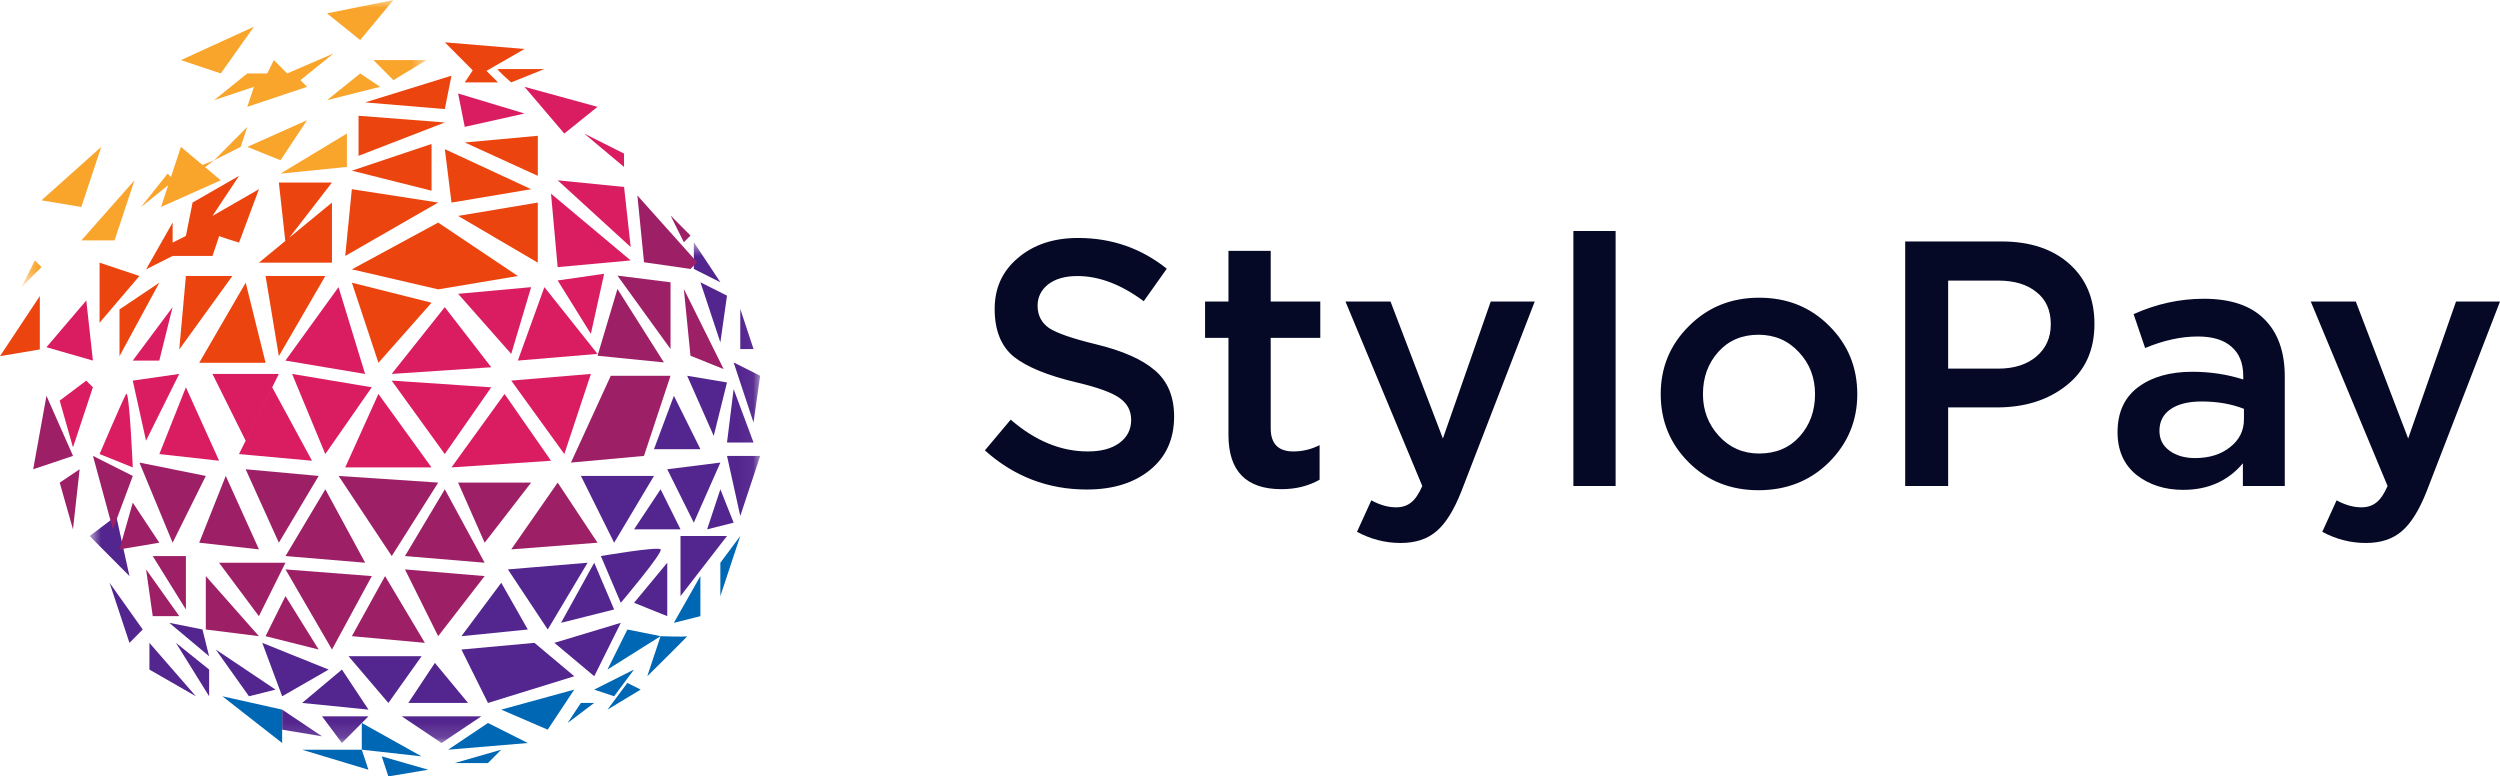
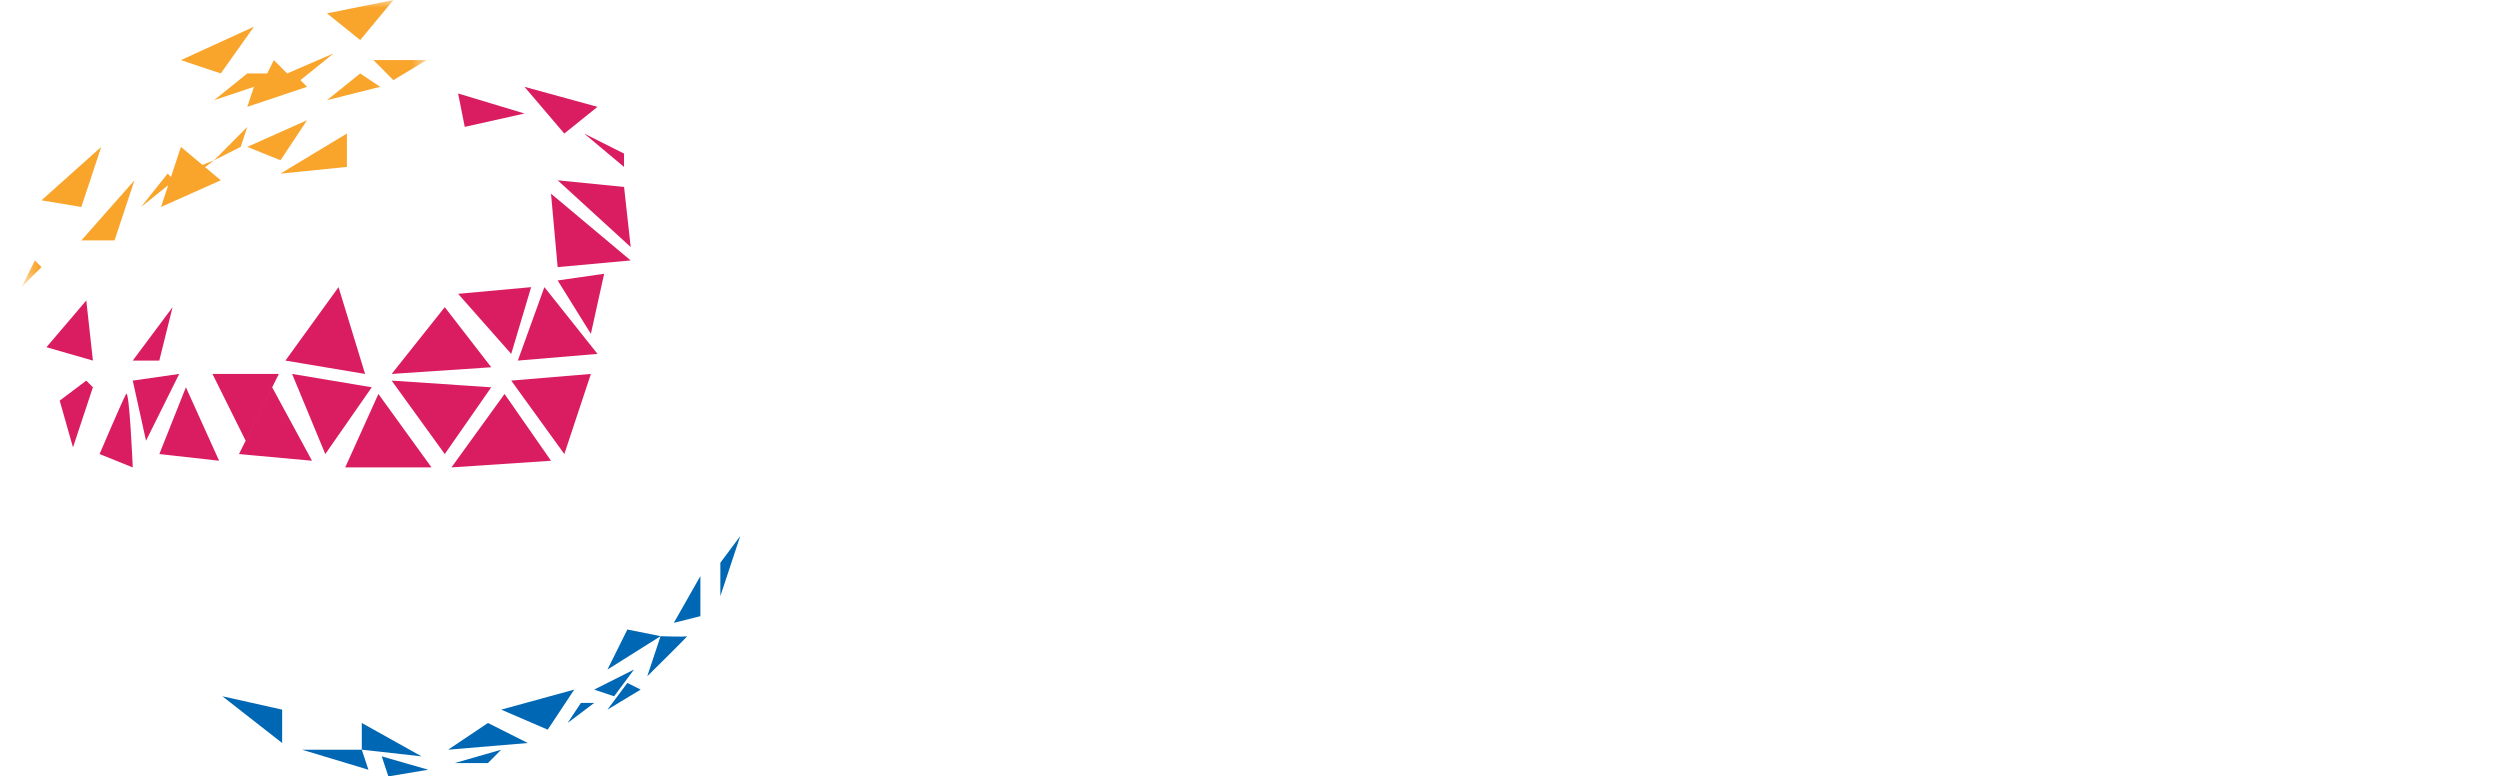
<svg xmlns="http://www.w3.org/2000/svg" width="161" height="50" viewBox="0 0 161 50" fill="none">
  <g id="logo">
-     <path id="Shape" fill-rule="evenodd" clip-rule="evenodd" d="M101.325 31.3V14.875H104.046V31.3H101.325ZM69.992 31.525C67.489 31.525 65.3 30.685 63.426 29.005L65.09 27.025C66.664 28.39 68.32 29.073 70.059 29.073C70.914 29.073 71.588 28.892 72.083 28.532C72.593 28.157 72.847 27.663 72.847 27.047C72.847 26.462 72.608 25.997 72.128 25.652C71.648 25.293 70.704 24.948 69.295 24.617C67.466 24.183 66.132 23.635 65.292 22.975C64.468 22.3 64.056 21.273 64.056 19.892C64.056 18.543 64.558 17.448 65.562 16.608C66.567 15.752 67.856 15.325 69.43 15.325C71.588 15.325 73.492 15.985 75.141 17.305L73.657 19.398C72.203 18.317 70.779 17.777 69.385 17.777C68.59 17.777 67.961 17.957 67.496 18.317C67.046 18.677 66.821 19.135 66.821 19.69C66.821 20.305 67.069 20.785 67.563 21.13C68.073 21.46 69.07 21.805 70.554 22.165C72.293 22.585 73.567 23.148 74.376 23.852C75.201 24.558 75.613 25.547 75.613 26.823C75.613 28.277 75.096 29.425 74.062 30.265C73.027 31.105 71.671 31.525 69.992 31.525ZM82.531 31.503C80.252 31.503 79.113 30.34 79.113 28.015V21.76H77.606V19.42H79.113V16.157H81.834V19.42H85.027V21.76H81.834V27.587C81.834 28.578 82.321 29.073 83.295 29.073C83.88 29.073 84.442 28.938 84.982 28.668V30.895C84.262 31.3 83.445 31.503 82.531 31.503ZM87.391 34.248C88.276 34.727 89.213 34.968 90.202 34.968C91.161 34.968 91.933 34.712 92.518 34.203C93.102 33.708 93.635 32.852 94.114 31.637L98.836 19.42H96.003L92.922 28.24L89.55 19.42H86.649L91.596 31.3C91.371 31.81 91.131 32.163 90.876 32.358C90.621 32.568 90.299 32.672 89.909 32.672C89.4 32.672 88.868 32.523 88.313 32.222L87.391 34.248ZM108.748 29.77C109.948 30.97 111.447 31.57 113.246 31.57C115.059 31.57 116.573 30.97 117.788 29.77C119.002 28.555 119.609 27.093 119.609 25.383C119.609 23.642 119.002 22.172 117.788 20.973C116.588 19.773 115.089 19.172 113.291 19.172C111.492 19.172 109.985 19.78 108.771 20.995C107.557 22.195 106.95 23.657 106.95 25.383C106.95 27.108 107.549 28.57 108.748 29.77ZM113.291 29.207C114.37 29.207 115.239 28.84 115.899 28.105C116.558 27.37 116.888 26.462 116.888 25.383C116.888 24.317 116.543 23.418 115.854 22.683C115.164 21.933 114.295 21.558 113.246 21.558C112.181 21.558 111.319 21.925 110.66 22.66C110 23.395 109.67 24.302 109.67 25.383C109.67 26.433 110.015 27.332 110.705 28.082C111.394 28.832 112.256 29.207 113.291 29.207ZM122.694 15.55V31.3H125.461V26.238H128.586C130.4 26.238 131.899 25.765 133.083 24.82C134.282 23.875 134.882 22.555 134.882 20.86C134.882 19.24 134.342 17.95 133.263 16.99C132.184 16.03 130.73 15.55 128.901 15.55H122.694ZM125.461 23.74H128.676C129.71 23.74 130.535 23.477 131.149 22.953C131.764 22.427 132.071 21.738 132.071 20.883C132.071 19.983 131.764 19.293 131.149 18.812C130.55 18.317 129.725 18.07 128.676 18.07H125.461V23.74ZM144.442 31.3H147.14V24.258C147.14 22.652 146.698 21.415 145.814 20.545C144.944 19.675 143.648 19.24 141.924 19.24C140.38 19.24 138.873 19.57 137.404 20.23L138.146 22.413C139.33 21.918 140.462 21.67 141.541 21.67C142.486 21.67 143.205 21.887 143.7 22.323C144.21 22.758 144.465 23.387 144.465 24.212V24.438C143.43 24.108 142.336 23.942 141.182 23.942C139.743 23.942 138.581 24.273 137.696 24.933C136.812 25.593 136.37 26.56 136.37 27.835C136.37 29.005 136.775 29.92 137.584 30.58C138.409 31.225 139.413 31.547 140.597 31.547C142.201 31.547 143.483 30.977 144.442 29.837V31.3ZM144.51 27.003V26.328C143.7 26.012 142.793 25.855 141.789 25.855C140.934 25.855 140.267 26.02 139.788 26.35C139.308 26.68 139.068 27.145 139.068 27.745C139.068 28.285 139.285 28.712 139.72 29.027C140.155 29.343 140.702 29.5 141.362 29.5C142.276 29.5 143.025 29.267 143.61 28.802C144.21 28.337 144.51 27.738 144.51 27.003ZM149.555 34.248C150.439 34.727 151.376 34.968 152.366 34.968C153.325 34.968 154.097 34.712 154.682 34.203C155.266 33.708 155.798 32.852 156.278 31.637L161 19.42H158.167L155.086 28.24L151.714 19.42H148.813L153.76 31.3C153.535 31.81 153.295 32.163 153.04 32.358C152.785 32.568 152.463 32.672 152.073 32.672C151.564 32.672 151.032 32.523 150.477 32.222L149.555 34.248Z" fill="#050925" />
    <g id="Clipped">
      <mask id="mask0_0_7107" style="mask-type:alpha" maskUnits="userSpaceOnUse" x="5" y="15" width="44" height="33">
-         <path id="Path" fill-rule="evenodd" clip-rule="evenodd" d="M48.957 47.85V15.6H5.773V47.85H48.957Z" fill="white" />
-       </mask>
+         </mask>
      <g mask="url(#mask0_0_7107)">
        <path id="Shape_2" fill-rule="evenodd" clip-rule="evenodd" d="M44.683 15.6V17.32L46.393 18.18L44.683 15.6ZM45.537 34.09L47.247 33.66L46.392 31.51L45.537 34.09ZM47.674 33.23L48.957 29.36H46.819L47.674 33.23ZM48.529 28.5L47.246 25.059L46.819 28.5H48.529ZM48.955 24.2L47.245 23.34L48.527 27.21L48.955 24.2ZM46.819 24.63L44.253 24.2L45.964 28.07L46.819 24.63ZM43.399 25.49L42.116 28.93H45.109L43.399 25.49ZM46.392 29.79L42.971 30.22L44.681 33.66L46.392 29.79ZM40.833 34.09H43.826L42.543 31.51L40.833 34.09ZM42.115 30.65H37.412L39.55 34.95L42.115 30.65ZM43.824 38.39L46.817 34.52H43.824V38.39ZM42.971 39.68V36.24L40.833 38.82L42.971 39.68ZM42.544 35.38C42.367 35.18 38.696 35.81 38.696 35.81L39.978 38.82C39.978 38.82 42.72 35.58 42.544 35.38ZM37.84 36.24L32.709 36.67L35.275 40.54L37.84 36.24ZM39.55 39.25L38.268 36.24L36.13 40.11L39.55 39.25ZM38.27 43.549L39.98 40.109L35.704 41.399L38.27 43.549ZM29.716 41.83L31.426 45.27L36.984 43.55L34.419 41.4L29.716 41.83ZM32.281 37.53L29.716 40.97L33.991 40.54L32.281 37.53ZM30.143 45.27L28.006 42.69L26.295 45.27H30.143ZM22.446 42.261L25.012 45.271L27.149 42.261H22.446ZM28.434 47.85L30.999 46.13H25.868L28.434 47.85ZM22.02 47.85L23.73 46.13H20.737L22.02 47.85ZM18.172 46.99L20.737 47.42L18.172 45.7V46.99ZM19.455 45.27L23.731 45.7L22.02 43.12L19.455 45.27ZM21.165 43.12L16.89 41.4L18.172 44.84L21.165 43.12ZM16.034 44.84L17.744 44.41L13.896 41.83L16.034 44.84ZM9.623 43.121L12.616 44.841L9.623 41.401V43.121ZM13.468 44.84V43.12L11.331 41.4L13.468 44.84ZM10.901 40.109L13.466 42.259L13.039 40.539L10.901 40.109ZM8.337 41.4L9.192 40.54L7.055 37.53L8.337 41.4ZM7.483 33.23L5.773 34.52L8.338 37.1L7.483 33.23ZM47.674 19.9V22.48H48.529L47.674 19.9ZM46.391 22.05L46.819 19.04L45.109 18.18L46.391 22.05Z" fill="#53258E" />
      </g>
    </g>
    <path id="Shape_3" fill-rule="evenodd" clip-rule="evenodd" d="M29.073 30.101L35.486 29.672L32.493 25.371L29.073 30.101ZM36.343 29.24L38.054 24.08L32.923 24.51L36.343 29.24ZM38.052 21.501L38.907 17.631L35.914 18.061L38.052 21.501ZM33.349 23.221L38.48 22.791L35.059 18.491L33.349 23.221ZM34.205 18.492L29.502 18.921L32.923 22.792L34.205 18.492ZM28.643 19.781L25.223 24.081L31.636 23.651L28.643 19.781ZM25.223 24.512L28.643 29.242L31.636 24.942L25.223 24.512ZM22.232 30.101H27.79L24.369 25.371L22.232 30.101ZM18.811 24.081L20.949 29.241L23.942 24.941L18.811 24.081ZM15.39 29.242L20.093 29.672L17.528 24.942L15.39 29.242ZM17.958 24.08H13.682L15.82 28.38L17.958 24.08ZM10.262 29.241L14.11 29.671L11.972 24.941L10.262 29.241ZM8.549 24.511L9.404 28.381L11.542 24.081L8.549 24.511ZM8.122 25.371C7.913 25.728 6.412 29.241 6.412 29.241L8.55 30.101C8.55 30.101 8.331 25.015 8.122 25.371ZM3.845 25.801L4.7 28.812L5.983 24.942L5.555 24.512L3.845 25.801ZM21.802 18.492L18.381 23.222L23.512 24.082L21.802 18.492ZM11.114 19.781L8.549 23.221H10.259L11.114 19.781ZM35.912 17.202L40.615 16.772L35.485 12.472L35.912 17.202ZM35.914 11.611L40.617 15.911L40.19 12.041L35.914 11.611ZM40.187 10.751V9.891L37.622 8.601L40.187 10.751ZM33.778 7.31L29.502 6.02L29.93 8.17L33.778 7.31ZM38.479 6.881L33.776 5.591L36.341 8.601L38.479 6.881ZM2.991 22.361L5.984 23.221L5.557 19.351L2.991 22.361Z" fill="#DA1D61" />
-     <path id="Shape_4" fill-rule="evenodd" clip-rule="evenodd" d="M34.635 11.325L29.932 9.175L34.635 8.745V11.325ZM28.648 9.606L34.207 12.185L29.076 13.046L28.648 9.606ZM32.065 4.446C32.216 4.455 35.058 4.446 35.058 4.446L32.92 5.306C32.92 5.306 31.914 4.436 32.065 4.446ZM34.633 13.045V16.915L29.502 13.905L34.633 13.045ZM24.371 23.365L22.661 18.205L27.792 19.495L24.371 23.365ZM33.35 17.775L28.219 18.635L22.661 17.345L28.219 14.335L33.35 17.775ZM20.95 17.775L17.957 22.935L17.102 17.775H20.95ZM17.104 23.364H12.829L15.822 18.204L17.104 23.364ZM14.964 17.775L11.544 22.505L11.972 17.775H14.964ZM7.696 22.935V19.925L10.262 18.205L7.696 22.935ZM2.565 19.065V22.505L0 22.935L2.565 19.065ZM6.412 16.915L8.977 17.775L6.412 20.785V16.915ZM15.394 15.624C15.394 15.624 14.089 15.221 14.111 15.194C14.133 15.167 13.684 16.484 13.684 16.484H11.118L9.408 17.344L11.118 14.334V15.624L11.973 15.194L12.401 13.044L15.394 11.324L13.684 13.904L16.676 12.184L15.394 15.624ZM18.373 15.518L17.958 11.755H21.378L18.635 15.303L21.378 13.045V16.915H16.675L18.373 15.518ZM28.218 13.044L22.232 16.484L22.659 12.184L28.218 13.044ZM27.792 12.281L22.661 10.991L27.792 9.271V12.281ZM23.09 10.036V7.456L28.649 7.886L23.09 10.036ZM28.647 7.025L23.516 6.595L29.074 4.875L28.647 7.025ZM32.069 5.305H29.931L30.444 4.531L28.648 2.725L33.779 3.155L31.33 4.562L32.069 5.305Z" fill="#EC440F" />
-     <path id="Shape_5" fill-rule="evenodd" clip-rule="evenodd" d="M8.55 32.37L7.695 35.38L10.261 34.95L8.55 32.37ZM32.922 35.38L38.48 34.95L35.915 31.08L32.922 35.38ZM29.501 31.08L31.211 34.95L34.204 31.08H29.501ZM26.08 35.81L31.211 36.24L28.646 31.51L26.08 35.81ZM28.218 40.97L31.211 37.1L26.08 36.67L28.218 40.97ZM22.66 40.97L27.363 41.4L24.798 37.1L22.66 40.97ZM18.387 36.67L21.38 41.83L23.945 37.1L18.387 36.67ZM17.102 40.97L20.523 41.83L18.385 38.39L17.102 40.97ZM28.221 31.08L21.807 30.65L25.228 35.81L28.221 31.08ZM23.517 36.24L20.952 31.51L18.387 35.81L23.517 36.24ZM20.523 30.65L15.82 30.22L17.958 34.95L20.523 30.65ZM13.254 40.54L16.675 40.97L13.254 37.1V40.54ZM14.107 36.241L16.672 39.681L18.383 36.241H14.107ZM14.539 30.65L12.829 34.95L16.677 35.38L14.539 30.65ZM11.972 39.25V35.81H9.834L11.972 39.25ZM9.836 39.68H11.546L9.408 36.67L9.836 39.68ZM13.254 30.65L8.979 29.79L11.117 34.95L13.254 30.65ZM36.768 29.791L41.471 29.361L43.181 24.201H39.334L36.768 29.791ZM44.039 18.61L44.466 22.91L46.604 23.77L44.039 18.61ZM43.183 22.48V18.18L39.763 17.75L43.183 22.48ZM39.763 18.61L38.481 22.91L42.756 23.34L39.763 18.61ZM5.987 29.36L7.27 34.09L8.553 30.651L5.987 29.36ZM4.7 34.091L5.128 30.221L3.845 31.081L4.7 34.091ZM2.992 25.49L2.137 30.22L4.703 29.36L2.992 25.49ZM44.468 17.32L44.895 16.89L41.047 12.589L41.475 16.89L44.468 17.32ZM44.468 15.169L43.185 13.879L44.04 15.599L44.468 15.169Z" fill="#9D2066" />
    <g id="Clipped_2">
      <mask id="mask1_0_7107" style="mask-type:alpha" maskUnits="userSpaceOnUse" x="1" y="0" width="27" height="19">
        <path id="Path_2" fill-rule="evenodd" clip-rule="evenodd" d="M27.471 0H1.39V18.49H27.471V0Z" fill="white" />
      </mask>
      <g mask="url(#mask1_0_7107)">
        <path id="Shape_6" fill-rule="evenodd" clip-rule="evenodd" d="M22.34 10.75V8.6L18.064 11.18L22.34 10.75ZM1.39 18.491L2.672 17.201L2.245 16.77L1.39 18.491ZM13.038 10.622L11.651 9.46L11.01 11.395L10.796 11.18L9.086 13.33L10.835 11.923L10.369 13.33L14.217 11.61L13.204 10.761L13.789 10.32L13.038 10.622ZM7.377 15.481L8.66 11.611L5.24 15.481H7.377ZM6.52 9.46L2.672 12.9L5.237 13.33L6.52 9.46ZM15.927 8.17L13.789 10.32L15.499 9.46L15.927 8.17ZM19.775 7.74L15.927 9.46L18.065 10.32L19.775 7.74ZM21.059 6.451L24.48 5.591L23.197 4.731L21.059 6.451ZM24.05 3.87L25.333 5.16L27.471 3.87H24.05ZM13.789 6.45L16.354 5.59L15.927 6.88L19.774 5.59L19.347 5.16L21.485 3.44L18.492 4.73L17.637 3.87L17.209 4.73H15.927L13.789 6.45ZM25.335 0L21.059 0.86L23.197 2.58L25.335 0ZM16.355 1.72L11.651 3.87L14.217 4.73L16.355 1.72Z" fill="#F9A42A" />
      </g>
    </g>
    <path id="Shape_7" fill-rule="evenodd" clip-rule="evenodd" d="M46.391 36.24V38.39L47.673 34.52L46.391 36.24ZM45.105 39.681V37.101L43.395 40.111L45.105 39.681ZM39.12 45.7L41.258 44.41L40.403 43.98L39.12 45.7ZM40.83 43.12L38.265 44.41L39.548 44.84L40.83 43.12ZM42.541 40.97L41.685 43.55C41.685 43.55 44.364 40.908 44.251 40.97C44.138 41.032 42.541 40.97 42.541 40.97ZM39.12 43.12L42.541 40.97L40.403 40.54L39.12 43.12ZM36.553 46.56L38.264 45.271H37.408L36.553 46.56ZM32.279 45.7L35.272 46.99L36.982 44.41L32.279 45.7ZM31.424 49.14L32.279 48.28L29.286 49.14H31.424ZM28.859 48.28L33.99 47.85L31.425 46.56L28.859 48.28ZM25.011 50L27.576 49.57L24.584 48.71L25.011 50ZM19.45 48.281L23.726 49.571L23.298 48.281H19.45ZM23.3 46.56V48.28L27.148 48.71L23.3 46.56ZM18.17 47.85V45.7L14.322 44.84L18.17 47.85Z" fill="#0067B4" />
  </g>
</svg>